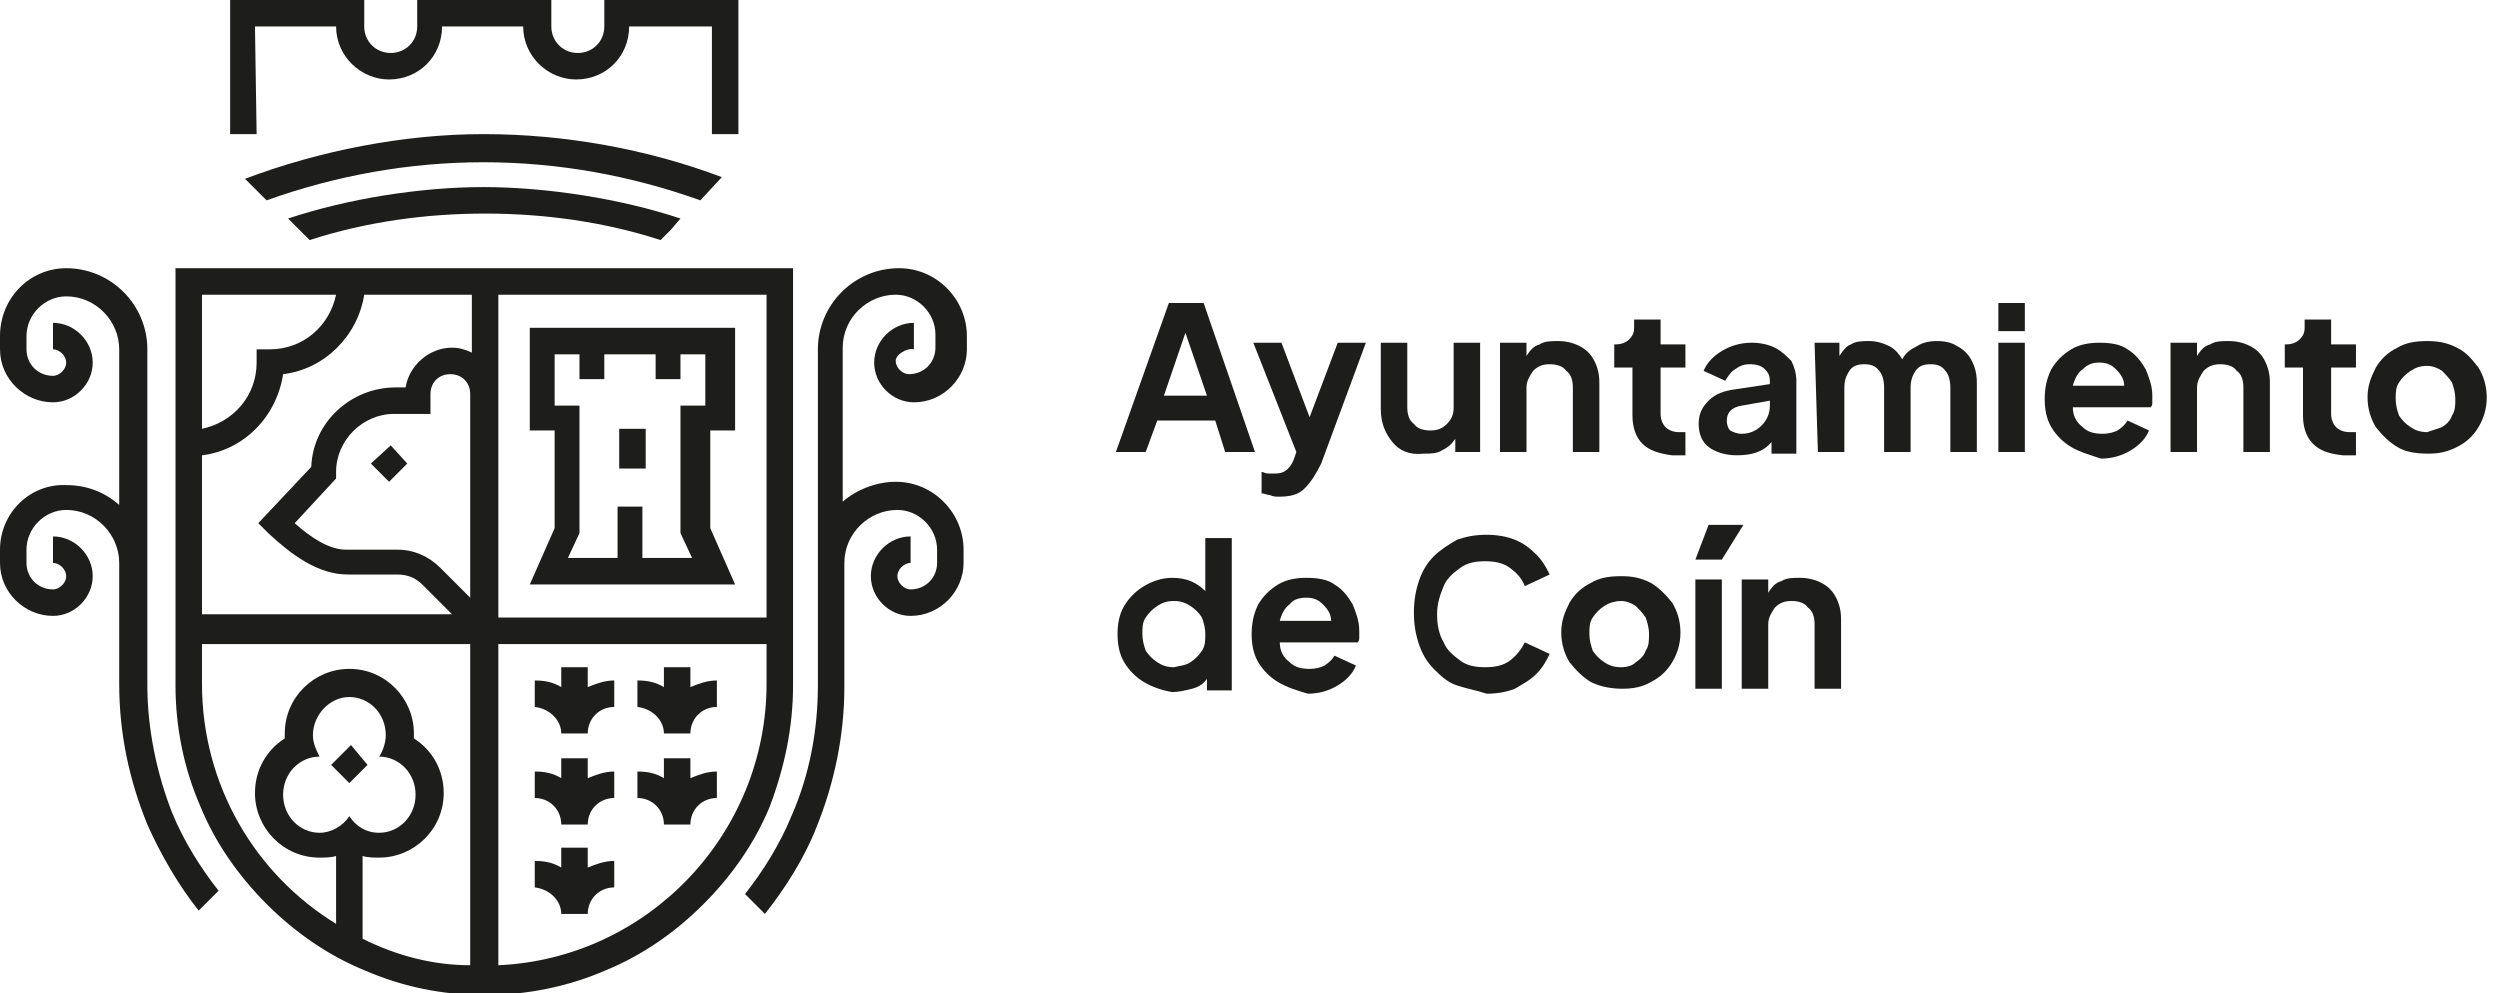
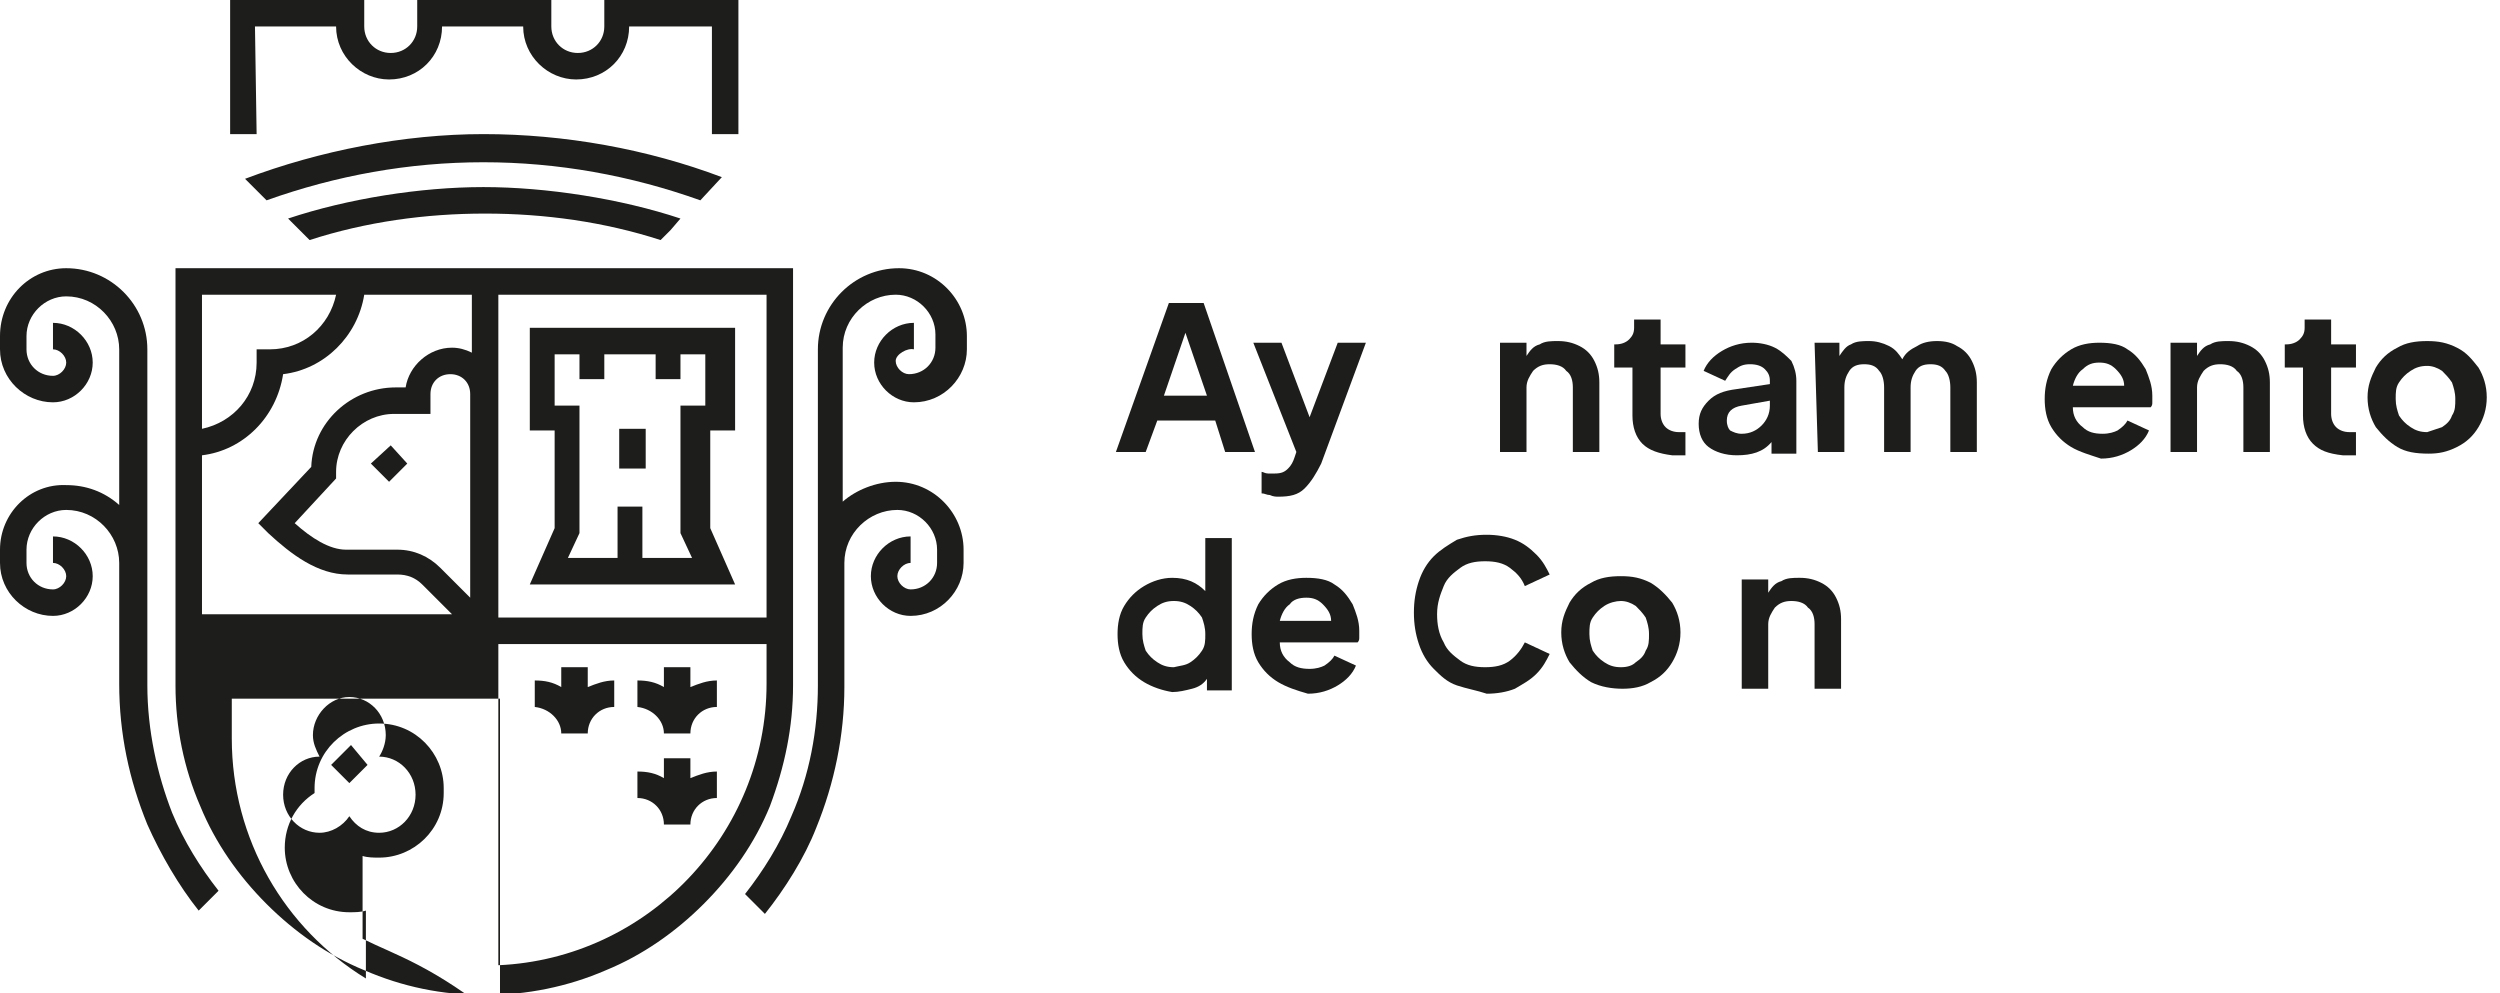
<svg xmlns="http://www.w3.org/2000/svg" id="Capa_1" x="0px" y="0px" viewBox="0 0 151 60" style="enable-background:new 0 0 151 60;" xml:space="preserve">
  <style type="text/css">	.st0{fill:#1D1D1B;}</style>
  <path class="st0" d="M15.4,1.6h4.9c0,1.8,1.5,3.2,3.2,3.2c1.8,0,3.2-1.4,3.2-3.2h4.9c0,1.8,1.5,3.2,3.2,3.2c1.8,0,3.2-1.4,3.2-3.2 H43v6.5h1.6V0h-8.1v1.6c0,0.9-0.7,1.6-1.6,1.6c-0.9,0-1.6-0.7-1.6-1.6V0h-8.1v1.6c0,0.9-0.7,1.6-1.6,1.6S22,2.5,22,1.6V0h-8.1v8.1 h1.6L15.4,1.6L15.4,1.6z" />
  <path class="st0" d="M43.6,10.7C39.1,9,34.1,8.1,29.2,8.1c-4.8,0-9.9,1-14.4,2.7l1.3,1.3c4.2-1.5,8.6-2.3,13.1-2.3s8.9,0.8,13.1,2.3 L43.6,10.7z" />
  <path class="st0" d="M41.1,13.2c-3.6-1.2-8.1-1.9-11.9-1.9S21,12,17.4,13.2l1.3,1.3l0,0c3.4-1.1,7-1.6,10.6-1.6s7.2,0.5,10.6,1.6 l0,0l0.6-0.6L41.1,13.2z" />
  <path class="st0" d="M55.2,21.1v-1.6c-1.3,0-2.4,1.1-2.4,2.4c0,1.3,1.1,2.4,2.4,2.4c1.8,0,3.2-1.5,3.2-3.2v-0.8 c0-2.2-1.8-4.1-4.1-4.1c-2.7,0-4.9,2.2-4.9,4.9v20.3c0,2.7-0.5,5.4-1.6,7.9c-0.7,1.7-1.7,3.3-2.8,4.7l1.2,1.2 c1.2-1.5,2.4-3.4,3.1-5.2c1.1-2.7,1.7-5.6,1.7-8.5V34c0-1.8,1.5-3.2,3.2-3.2c1.3,0,2.4,1.1,2.4,2.4V34c0,0.9-0.7,1.6-1.6,1.6 c-0.4,0-0.8-0.4-0.8-0.8c0-0.4,0.4-0.8,0.8-0.8v-1.6c-1.3,0-2.4,1.1-2.4,2.4c0,1.3,1.1,2.4,2.4,2.4c1.8,0,3.2-1.5,3.2-3.2v-0.8 c0-2.2-1.8-4.1-4.1-4.1c-1.2,0-2.4,0.5-3.2,1.2V21c0-1.8,1.5-3.2,3.2-3.2c1.3,0,2.4,1.1,2.4,2.4V21c0,0.9-0.7,1.6-1.6,1.6 c-0.4,0-0.8-0.4-0.8-0.8S54.8,21,55.2,21.1L55.2,21.1L55.2,21.1z" />
  <path class="st0" d="M8.9,41.4V21.1c0-2.7-2.2-4.9-4.9-4.9C1.8,16.2,0,18,0,20.3v0.8c0,1.8,1.5,3.2,3.2,3.2c1.3,0,2.4-1.1,2.4-2.4 c0-1.3-1.1-2.4-2.4-2.4v1.6c0.4,0,0.8,0.4,0.8,0.8c0,0.4-0.4,0.8-0.8,0.8c-0.9,0-1.6-0.7-1.6-1.6v-0.8c0-1.3,1.1-2.4,2.4-2.4 c1.8,0,3.2,1.5,3.2,3.2v9.4c-0.9-0.8-2-1.2-3.2-1.2C1.8,29.2,0,31,0,33.2V34c0,1.8,1.5,3.2,3.2,3.2c1.3,0,2.4-1.1,2.4-2.4 c0-1.3-1.1-2.4-2.4-2.4V34c0.4,0,0.8,0.4,0.8,0.8c0,0.4-0.4,0.8-0.8,0.8c-0.9,0-1.6-0.7-1.6-1.6v-0.8c0-1.3,1.1-2.4,2.4-2.4 c1.8,0,3.2,1.5,3.2,3.2v7.3c0,3,0.6,5.8,1.7,8.5c0.8,1.8,1.9,3.7,3.1,5.2l1.2-1.2c-1.1-1.4-2.1-3-2.8-4.7 C9.5,46.8,8.9,44.1,8.9,41.4L8.9,41.4L8.9,41.4z" />
  <path class="st0" d="M39,25.9h-1.6v2.4H39V25.9z" />
  <path class="st0" d="M23.6,26.9L22.4,28l1.1,1.1l1.1-1.1L23.6,26.9z" />
  <path class="st0" d="M21.2,45L20,46.2l1.1,1.1l1.1-1.1L21.2,45z" />
  <path class="st0" d="M32,35.3h12.4l-1.5-3.4V26h1.5v-6.2H32V26h1.5v5.9L32,35.3L32,35.3z M33.5,24.5v-3.1h1.5v1.5h1.5v-1.5h3.1v1.5 h1.5v-1.5h1.5v3.1h-1.5v7.7l0.7,1.5h-3v-3.1h-1.5v3.1h-3l0.7-1.5v-7.7H33.5L33.5,24.5z" />
  <path class="st0" d="M33.9,44.3h1.6c0-0.9,0.7-1.6,1.6-1.6v-1.6c-0.6,0-1.1,0.2-1.6,0.4v-1.2h-1.6v1.2c-0.5-0.3-1-0.4-1.6-0.4v1.6 C33.2,42.8,33.9,43.5,33.9,44.3L33.9,44.3z" />
  <path class="st0" d="M40.1,44.3h1.6c0-0.9,0.7-1.6,1.6-1.6v-1.6c-0.6,0-1.1,0.2-1.6,0.4v-1.2h-1.6v1.2c-0.5-0.3-1-0.4-1.6-0.4v1.6 C39.4,42.8,40.1,43.5,40.1,44.3L40.1,44.3z" />
-   <path class="st0" d="M33.9,49.8h1.6c0-0.9,0.7-1.6,1.6-1.6v-1.6c-0.6,0-1.1,0.2-1.6,0.4v-1.2h-1.6v1.2c-0.5-0.3-1-0.4-1.6-0.4v1.6 C33.2,48.2,33.9,48.9,33.9,49.8L33.9,49.8z" />
  <path class="st0" d="M40.1,49.8h1.6c0-0.9,0.7-1.6,1.6-1.6v-1.6c-0.6,0-1.1,0.2-1.6,0.4v-1.2h-1.6v1.2c-0.5-0.3-1-0.4-1.6-0.4v1.6 C39.4,48.2,40.1,48.9,40.1,49.8L40.1,49.8z" />
-   <path class="st0" d="M33.9,55.2h1.6c0-0.9,0.7-1.6,1.6-1.6v-1.6c-0.6,0-1.1,0.2-1.6,0.4v-1.2h-1.6v1.2c-0.5-0.3-1-0.4-1.6-0.4v1.6 C33.2,53.7,33.9,54.4,33.9,55.2L33.9,55.2z" />
-   <path class="st0" d="M47.9,41.4V16.2H10.6v25.2c0,2.5,0.5,5,1.5,7.3c0.9,2.2,2.3,4.2,4,5.9c1.7,1.7,3.7,3.1,5.9,4 c2.3,1,4.7,1.5,7.3,1.5c2.5,0,5-0.5,7.3-1.5c2.2-0.9,4.2-2.3,5.9-4c1.7-1.7,3.1-3.7,4-5.9C47.4,46.3,47.9,43.9,47.9,41.4L47.9,41.4z  M30.1,17.8h16.2v19.5H30.1V17.8z M28.4,36.1l-1.8-1.8c-0.7-0.7-1.6-1.1-2.6-1.1h-3.1c-1,0-2.1-0.7-3.1-1.6l2.5-2.7v-0.4 c0-1.9,1.6-3.5,3.5-3.5H26v-1.2c0-0.7,0.5-1.2,1.2-1.2c0.7,0,1.2,0.5,1.2,1.2L28.4,36.1L28.4,36.1z M20.3,17.8c-0.4,1.9-2,3.3-4,3.3 h-0.8v0.8c0,2-1.4,3.6-3.3,4v-8.1H20.3L20.3,17.8z M12.2,27.5c2.5-0.3,4.5-2.3,4.9-4.9c2.5-0.3,4.5-2.3,4.9-4.8h6.5v3.5 c-0.4-0.2-0.8-0.3-1.2-0.3c-1.4,0-2.6,1.1-2.8,2.4h-0.6c-2.7,0-5,2.1-5.1,4.8l-3.2,3.4l0.6,0.6c1.4,1.3,3,2.5,4.8,2.5H24 c0.6,0,1.1,0.2,1.5,0.6l1.8,1.8H12.2V27.5L12.2,27.5z M18.9,44.4c0-1.2,1-2.3,2.2-2.3c1.2,0,2.2,1,2.2,2.3c0,0.5-0.2,1-0.4,1.3h0 c1.2,0,2.2,1,2.2,2.3c0,1.3-1,2.3-2.2,2.3c-0.8,0-1.4-0.4-1.8-1c-0.4,0.6-1.1,1-1.8,1c-1.2,0-2.2-1-2.2-2.3c0-1.3,1-2.3,2.2-2.3h0 C19.1,45.3,18.9,44.9,18.9,44.4z M21.9,56.7v-5c0.3,0.1,0.7,0.1,1,0.1c2.1,0,3.9-1.7,3.9-3.9c0-1.4-0.7-2.6-1.8-3.3 c0-0.1,0-0.2,0-0.3c0-2.1-1.7-3.9-3.9-3.9c-2.1,0-3.9,1.7-3.9,3.9c0,0.1,0,0.2,0,0.3c-1.1,0.7-1.8,1.9-1.8,3.3 c0,2.1,1.7,3.9,3.9,3.9c0.3,0,0.7,0,1-0.1v4.1c-4.9-3-8.1-8.4-8.1-14.5v-2.4h16.2v19.4C26.1,58.3,23.9,57.7,21.9,56.7L21.9,56.7z  M46.3,41.3c0,9.1-7.2,16.6-16.2,17V38.9h16.2V41.3L46.3,41.3z" />
+   <path class="st0" d="M47.9,41.4V16.2H10.6v25.2c0,2.5,0.5,5,1.5,7.3c0.9,2.2,2.3,4.2,4,5.9c1.7,1.7,3.7,3.1,5.9,4 c2.3,1,4.7,1.5,7.3,1.5c2.5,0,5-0.5,7.3-1.5c2.2-0.9,4.2-2.3,5.9-4c1.7-1.7,3.1-3.7,4-5.9C47.4,46.3,47.9,43.9,47.9,41.4L47.9,41.4z  M30.1,17.8h16.2v19.5H30.1V17.8z M28.4,36.1l-1.8-1.8c-0.7-0.7-1.6-1.1-2.6-1.1h-3.1c-1,0-2.1-0.7-3.1-1.6l2.5-2.7v-0.4 c0-1.9,1.6-3.5,3.5-3.5H26v-1.2c0-0.7,0.5-1.2,1.2-1.2c0.7,0,1.2,0.5,1.2,1.2L28.4,36.1L28.4,36.1z M20.3,17.8c-0.4,1.9-2,3.3-4,3.3 h-0.8v0.8c0,2-1.4,3.6-3.3,4v-8.1H20.3L20.3,17.8z M12.2,27.5c2.5-0.3,4.5-2.3,4.9-4.9c2.5-0.3,4.5-2.3,4.9-4.8h6.5v3.5 c-0.4-0.2-0.8-0.3-1.2-0.3c-1.4,0-2.6,1.1-2.8,2.4h-0.6c-2.7,0-5,2.1-5.1,4.8l-3.2,3.4l0.6,0.6c1.4,1.3,3,2.5,4.8,2.5H24 c0.6,0,1.1,0.2,1.5,0.6l1.8,1.8H12.2V27.5L12.2,27.5z M18.9,44.4c0-1.2,1-2.3,2.2-2.3c1.2,0,2.2,1,2.2,2.3c0,0.5-0.2,1-0.4,1.3h0 c1.2,0,2.2,1,2.2,2.3c0,1.3-1,2.3-2.2,2.3c-0.8,0-1.4-0.4-1.8-1c-0.4,0.6-1.1,1-1.8,1c-1.2,0-2.2-1-2.2-2.3c0-1.3,1-2.3,2.2-2.3h0 C19.1,45.3,18.9,44.9,18.9,44.4z M21.9,56.7v-5c0.3,0.1,0.7,0.1,1,0.1c2.1,0,3.9-1.7,3.9-3.9c0-0.1,0-0.2,0-0.3c0-2.1-1.7-3.9-3.9-3.9c-2.1,0-3.9,1.7-3.9,3.9c0,0.1,0,0.2,0,0.3c-1.1,0.7-1.8,1.9-1.8,3.3 c0,2.1,1.7,3.9,3.9,3.9c0.3,0,0.7,0,1-0.1v4.1c-4.9-3-8.1-8.4-8.1-14.5v-2.4h16.2v19.4C26.1,58.3,23.9,57.7,21.9,56.7L21.9,56.7z  M46.3,41.3c0,9.1-7.2,16.6-16.2,17V38.9h16.2V41.3L46.3,41.3z" />
  <path class="st0" d="M70.6,18.3h2.1l3.1,9H74l-0.6-1.9h-3.5l-0.7,1.9h-1.8L70.6,18.3L70.6,18.3z M72.9,23.9l-1.3-3.8l-1.3,3.8H72.9z " />
  <path class="st0" d="M76.7,29.9c-0.2,0-0.3-0.1-0.5-0.1v-1.3c0.1,0,0.2,0.1,0.4,0.1c0.1,0,0.3,0,0.4,0c0.4,0,0.6-0.1,0.8-0.3 c0.2-0.2,0.3-0.4,0.4-0.7l0.1-0.3l-2.6-6.6h1.7l1.7,4.5l1.7-4.5h1.7L79.8,28c-0.3,0.6-0.6,1.1-1,1.5c-0.4,0.4-0.9,0.5-1.6,0.5 C77.1,30,76.9,30,76.7,29.9L76.7,29.9z" />
-   <path class="st0" d="M84.1,26.7c-0.4-0.5-0.7-1.1-0.7-2v-4H85v3.9c0,0.4,0.1,0.8,0.4,1c0.2,0.3,0.6,0.4,1,0.4c0.4,0,0.7-0.1,1-0.4 c0.3-0.3,0.4-0.6,0.4-1v-3.9h1.6v6.6h-1.5v-0.8c-0.2,0.3-0.4,0.5-0.8,0.7c-0.3,0.2-0.7,0.2-1.1,0.2C85.1,27.5,84.5,27.2,84.1,26.7 L84.1,26.7z" />
  <path class="st0" d="M90.7,20.7h1.5v0.8c0.2-0.3,0.4-0.6,0.8-0.7c0.3-0.2,0.7-0.2,1.1-0.2c0.5,0,0.9,0.1,1.3,0.3 c0.4,0.2,0.7,0.5,0.9,0.9c0.2,0.4,0.3,0.8,0.3,1.3v4.2H95v-3.9c0-0.4-0.1-0.8-0.4-1c-0.2-0.3-0.6-0.4-1-0.4c-0.4,0-0.7,0.1-1,0.4 c-0.2,0.3-0.4,0.6-0.4,1v3.9h-1.6V20.7L90.7,20.7z" />
  <path class="st0" d="M99.2,26.8c-0.4-0.4-0.6-1-0.6-1.7v-2.9h-1.1v-1.4h0.1c0.3,0,0.6-0.1,0.8-0.3c0.2-0.2,0.3-0.4,0.3-0.7v-0.5h1.6 v1.5h1.5v1.4h-1.5V25c0,0.3,0.1,0.6,0.3,0.8c0.2,0.2,0.5,0.3,0.8,0.3c0.1,0,0.3,0,0.4,0v1.4c-0.1,0-0.2,0-0.4,0c-0.1,0-0.3,0-0.4,0 C100.2,27.4,99.6,27.2,99.2,26.8L99.2,26.8z" />
  <path class="st0" d="M103.2,27c-0.4-0.3-0.6-0.8-0.6-1.4c0-0.6,0.2-1,0.6-1.4c0.4-0.4,0.9-0.6,1.7-0.7l2-0.3v-0.2 c0-0.3-0.1-0.5-0.3-0.7s-0.5-0.3-0.9-0.3c-0.4,0-0.6,0.1-0.9,0.3c-0.3,0.2-0.4,0.4-0.6,0.7l-1.3-0.6c0.2-0.5,0.6-0.9,1.1-1.2 c0.5-0.3,1.1-0.5,1.8-0.5c0.5,0,1,0.1,1.4,0.3c0.4,0.2,0.7,0.5,1,0.8c0.2,0.4,0.3,0.8,0.3,1.2v4.4h-1.5v-0.7 c-0.5,0.6-1.2,0.8-2.1,0.8C104.2,27.5,103.6,27.3,103.2,27L103.2,27L103.2,27z M104.5,26c0.2,0.1,0.4,0.2,0.7,0.2 c0.5,0,0.9-0.2,1.2-0.5c0.3-0.3,0.5-0.7,0.5-1.2v-0.3l-1.7,0.3c-0.6,0.1-0.9,0.4-0.9,0.9C104.3,25.7,104.4,25.9,104.5,26L104.5,26z" />
  <path class="st0" d="M109.6,20.7h1.5v0.8c0.2-0.3,0.4-0.6,0.7-0.7c0.3-0.2,0.7-0.2,1.1-0.2c0.4,0,0.8,0.1,1.2,0.3 c0.4,0.2,0.6,0.5,0.8,0.8c0.2-0.4,0.5-0.6,0.9-0.8c0.3-0.2,0.7-0.3,1.2-0.3c0.5,0,0.9,0.1,1.2,0.3c0.4,0.2,0.7,0.5,0.9,0.9 c0.2,0.4,0.3,0.8,0.3,1.3v4.2h-1.6v-3.9c0-0.4-0.1-0.8-0.3-1c-0.2-0.3-0.5-0.4-0.9-0.4s-0.7,0.1-0.9,0.4c-0.2,0.3-0.3,0.6-0.3,1v3.9 h-1.6v-3.9c0-0.4-0.1-0.8-0.3-1c-0.2-0.3-0.5-0.4-0.9-0.4c-0.4,0-0.7,0.1-0.9,0.4c-0.2,0.3-0.3,0.6-0.3,1v3.9h-1.6L109.6,20.7 L109.6,20.7L109.6,20.7z" />
-   <path class="st0" d="M120.7,18.3h1.6V20h-1.6V18.3z M120.7,20.7h1.6v6.6h-1.6V20.7z" />
  <path class="st0" d="M125.1,27c-0.5-0.3-0.9-0.7-1.2-1.2c-0.3-0.5-0.4-1.1-0.4-1.7s0.1-1.2,0.4-1.8c0.3-0.5,0.7-0.9,1.2-1.2 c0.5-0.3,1.1-0.4,1.7-0.4c0.7,0,1.3,0.1,1.7,0.4c0.5,0.3,0.8,0.7,1.1,1.2c0.2,0.5,0.4,1,0.4,1.6c0,0.1,0,0.2,0,0.4 c0,0.1,0,0.2-0.1,0.3h-4.7c0,0.5,0.2,0.9,0.6,1.2c0.3,0.3,0.7,0.4,1.2,0.4c0.4,0,0.7-0.1,0.9-0.2c0.3-0.2,0.5-0.4,0.6-0.6l1.3,0.6 c-0.2,0.5-0.6,0.9-1.1,1.2c-0.5,0.3-1.1,0.5-1.8,0.5C126.3,27.5,125.6,27.3,125.1,27z M125.8,22.3c-0.3,0.2-0.5,0.6-0.6,1h3.1 c0-0.4-0.2-0.7-0.5-1c-0.3-0.3-0.6-0.4-1-0.4C126.4,21.9,126.1,22,125.8,22.3L125.8,22.3z" />
  <path class="st0" d="M131.2,20.7h1.5v0.8c0.2-0.3,0.4-0.6,0.8-0.7c0.3-0.2,0.7-0.2,1.1-0.2c0.5,0,0.9,0.1,1.3,0.3 c0.4,0.2,0.7,0.5,0.9,0.9c0.2,0.4,0.3,0.8,0.3,1.3v4.2h-1.6v-3.9c0-0.4-0.1-0.8-0.4-1c-0.2-0.3-0.6-0.4-1-0.4c-0.4,0-0.7,0.1-1,0.4 c-0.2,0.3-0.4,0.6-0.4,1v3.9h-1.6V20.7L131.2,20.7z" />
  <path class="st0" d="M139.7,26.8c-0.4-0.4-0.6-1-0.6-1.7v-2.9h-1.1v-1.4h0.1c0.3,0,0.6-0.1,0.8-0.3c0.2-0.2,0.3-0.4,0.3-0.7v-0.5 h1.6v1.5h1.5v1.4h-1.5V25c0,0.3,0.1,0.6,0.3,0.8c0.2,0.2,0.5,0.3,0.8,0.3c0.1,0,0.3,0,0.4,0v1.4c-0.1,0-0.2,0-0.4,0 c-0.1,0-0.3,0-0.4,0C140.6,27.4,140.1,27.2,139.7,26.8L139.7,26.8z" />
  <path class="st0" d="M144.8,27c-0.5-0.3-0.9-0.7-1.3-1.2c-0.3-0.5-0.5-1.1-0.5-1.8c0-0.7,0.2-1.2,0.5-1.8c0.3-0.5,0.7-0.9,1.3-1.2 c0.5-0.3,1.1-0.4,1.8-0.4c0.7,0,1.2,0.1,1.8,0.4s0.9,0.7,1.3,1.2c0.3,0.5,0.5,1.1,0.5,1.8c0,0.7-0.2,1.3-0.5,1.8 c-0.3,0.5-0.7,0.9-1.3,1.2s-1.1,0.4-1.7,0.4C145.9,27.4,145.3,27.3,144.8,27L144.8,27z M147.5,25.8c0.3-0.2,0.5-0.4,0.6-0.7 c0.2-0.3,0.2-0.6,0.2-1c0-0.4-0.1-0.7-0.2-1c-0.2-0.3-0.4-0.5-0.6-0.7c-0.3-0.2-0.6-0.3-0.9-0.3c-0.4,0-0.7,0.1-1,0.3 c-0.3,0.2-0.5,0.4-0.7,0.7c-0.2,0.3-0.2,0.6-0.2,1s0.1,0.7,0.2,1c0.2,0.3,0.4,0.5,0.7,0.7c0.3,0.2,0.6,0.3,1,0.3 C146.9,26,147.2,25.9,147.5,25.8z" />
  <path class="st0" d="M69.1,41.2c-0.5-0.3-0.9-0.7-1.2-1.2c-0.3-0.5-0.4-1.1-0.4-1.7c0-0.6,0.1-1.2,0.4-1.7c0.3-0.5,0.7-0.9,1.2-1.2 c0.5-0.3,1.1-0.5,1.7-0.5c0.9,0,1.5,0.3,2,0.8v-3.2h1.6v9.2h-1.5v-0.7c-0.2,0.3-0.5,0.5-0.9,0.6c-0.4,0.1-0.8,0.2-1.2,0.2 C70.2,41.7,69.6,41.5,69.1,41.2L69.1,41.2L69.1,41.2z M71.9,40c0.3-0.2,0.5-0.4,0.7-0.7c0.2-0.3,0.2-0.6,0.2-1c0-0.4-0.1-0.7-0.2-1 c-0.2-0.3-0.4-0.5-0.7-0.7c-0.3-0.2-0.6-0.3-1-0.3c-0.4,0-0.7,0.1-1,0.3c-0.3,0.2-0.5,0.4-0.7,0.7c-0.2,0.3-0.2,0.6-0.2,1 s0.1,0.7,0.2,1c0.2,0.3,0.4,0.5,0.7,0.7s0.6,0.3,1,0.3C71.3,40.2,71.6,40.2,71.9,40L71.9,40z" />
  <path class="st0" d="M77.2,41.2c-0.5-0.3-0.9-0.7-1.2-1.2c-0.3-0.5-0.4-1.1-0.4-1.7s0.1-1.2,0.4-1.8c0.3-0.5,0.7-0.9,1.2-1.2 c0.5-0.3,1.1-0.4,1.7-0.4c0.7,0,1.3,0.1,1.7,0.4c0.5,0.3,0.8,0.7,1.1,1.2c0.2,0.5,0.4,1,0.4,1.6c0,0.1,0,0.2,0,0.4 c0,0.1,0,0.2-0.1,0.3h-4.7c0,0.5,0.2,0.9,0.6,1.2c0.3,0.3,0.7,0.4,1.2,0.4c0.4,0,0.7-0.1,0.9-0.2c0.3-0.2,0.5-0.4,0.6-0.6l1.3,0.6 c-0.2,0.5-0.6,0.9-1.1,1.2c-0.5,0.3-1.1,0.5-1.8,0.5C78.3,41.7,77.7,41.5,77.2,41.2z M77.9,36.5c-0.3,0.2-0.5,0.6-0.6,1h3.1 c0-0.4-0.2-0.7-0.5-1c-0.3-0.3-0.6-0.4-1-0.4C78.5,36.1,78.1,36.2,77.9,36.5L77.9,36.5z" />
  <path class="st0" d="M88,41.4c-0.6-0.2-1-0.6-1.4-1c-0.4-0.4-0.7-0.9-0.9-1.5c-0.2-0.6-0.3-1.2-0.3-1.9c0-0.7,0.1-1.3,0.3-1.9 c0.2-0.6,0.5-1.1,0.9-1.5c0.4-0.4,0.9-0.7,1.4-1c0.6-0.2,1.1-0.3,1.8-0.3c0.6,0,1.2,0.1,1.7,0.3c0.5,0.2,0.9,0.5,1.3,0.9 c0.4,0.4,0.6,0.8,0.8,1.2l-1.5,0.7c-0.2-0.5-0.5-0.8-0.9-1.1c-0.4-0.3-0.9-0.4-1.5-0.4c-0.6,0-1.1,0.1-1.5,0.4 c-0.4,0.3-0.8,0.6-1,1.1c-0.2,0.5-0.4,1-0.4,1.7c0,0.6,0.1,1.2,0.4,1.7c0.2,0.5,0.6,0.8,1,1.1c0.4,0.3,0.9,0.4,1.5,0.4 c0.6,0,1.1-0.1,1.5-0.4c0.4-0.3,0.7-0.7,0.9-1.1l1.5,0.7c-0.2,0.4-0.4,0.8-0.8,1.2c-0.4,0.4-0.8,0.6-1.3,0.9 c-0.5,0.2-1.1,0.3-1.7,0.3C89.2,41.7,88.6,41.6,88,41.4L88,41.4z" />
  <path class="st0" d="M96.1,41.2c-0.5-0.3-0.9-0.7-1.3-1.2c-0.3-0.5-0.5-1.1-0.5-1.8s0.2-1.2,0.5-1.8c0.3-0.5,0.7-0.9,1.3-1.2 c0.5-0.3,1.1-0.4,1.8-0.4c0.7,0,1.2,0.1,1.8,0.4c0.5,0.3,0.9,0.7,1.3,1.2c0.3,0.5,0.5,1.1,0.5,1.8s-0.2,1.3-0.5,1.8 c-0.3,0.5-0.7,0.9-1.3,1.2c-0.5,0.3-1.1,0.4-1.7,0.4S96.7,41.5,96.1,41.2L96.1,41.2z M98.8,40c0.3-0.2,0.5-0.4,0.6-0.7 c0.2-0.3,0.2-0.6,0.2-1c0-0.4-0.1-0.7-0.2-1c-0.2-0.3-0.4-0.5-0.6-0.7c-0.3-0.2-0.6-0.3-0.9-0.3s-0.7,0.1-1,0.3 c-0.3,0.2-0.5,0.4-0.7,0.7c-0.2,0.3-0.2,0.6-0.2,1s0.1,0.7,0.2,1c0.2,0.3,0.4,0.5,0.7,0.7c0.3,0.2,0.6,0.3,1,0.3S98.6,40.2,98.8,40z " />
-   <path class="st0" d="M102.4,35h1.6v6.6h-1.6V35z M103.2,31.7h2.1l-1.3,2.1h-1.6L103.2,31.7L103.2,31.7z" />
  <path class="st0" d="M105.3,35h1.5v0.8c0.2-0.3,0.4-0.6,0.8-0.7c0.3-0.2,0.7-0.2,1.1-0.2c0.5,0,0.9,0.1,1.3,0.3 c0.4,0.2,0.7,0.5,0.9,0.9c0.2,0.4,0.3,0.8,0.3,1.3v4.2h-1.6v-3.9c0-0.4-0.1-0.8-0.4-1c-0.2-0.3-0.6-0.4-1-0.4c-0.4,0-0.7,0.1-1,0.4 c-0.2,0.3-0.4,0.6-0.4,1v3.9h-1.6V35L105.3,35z" />
</svg>